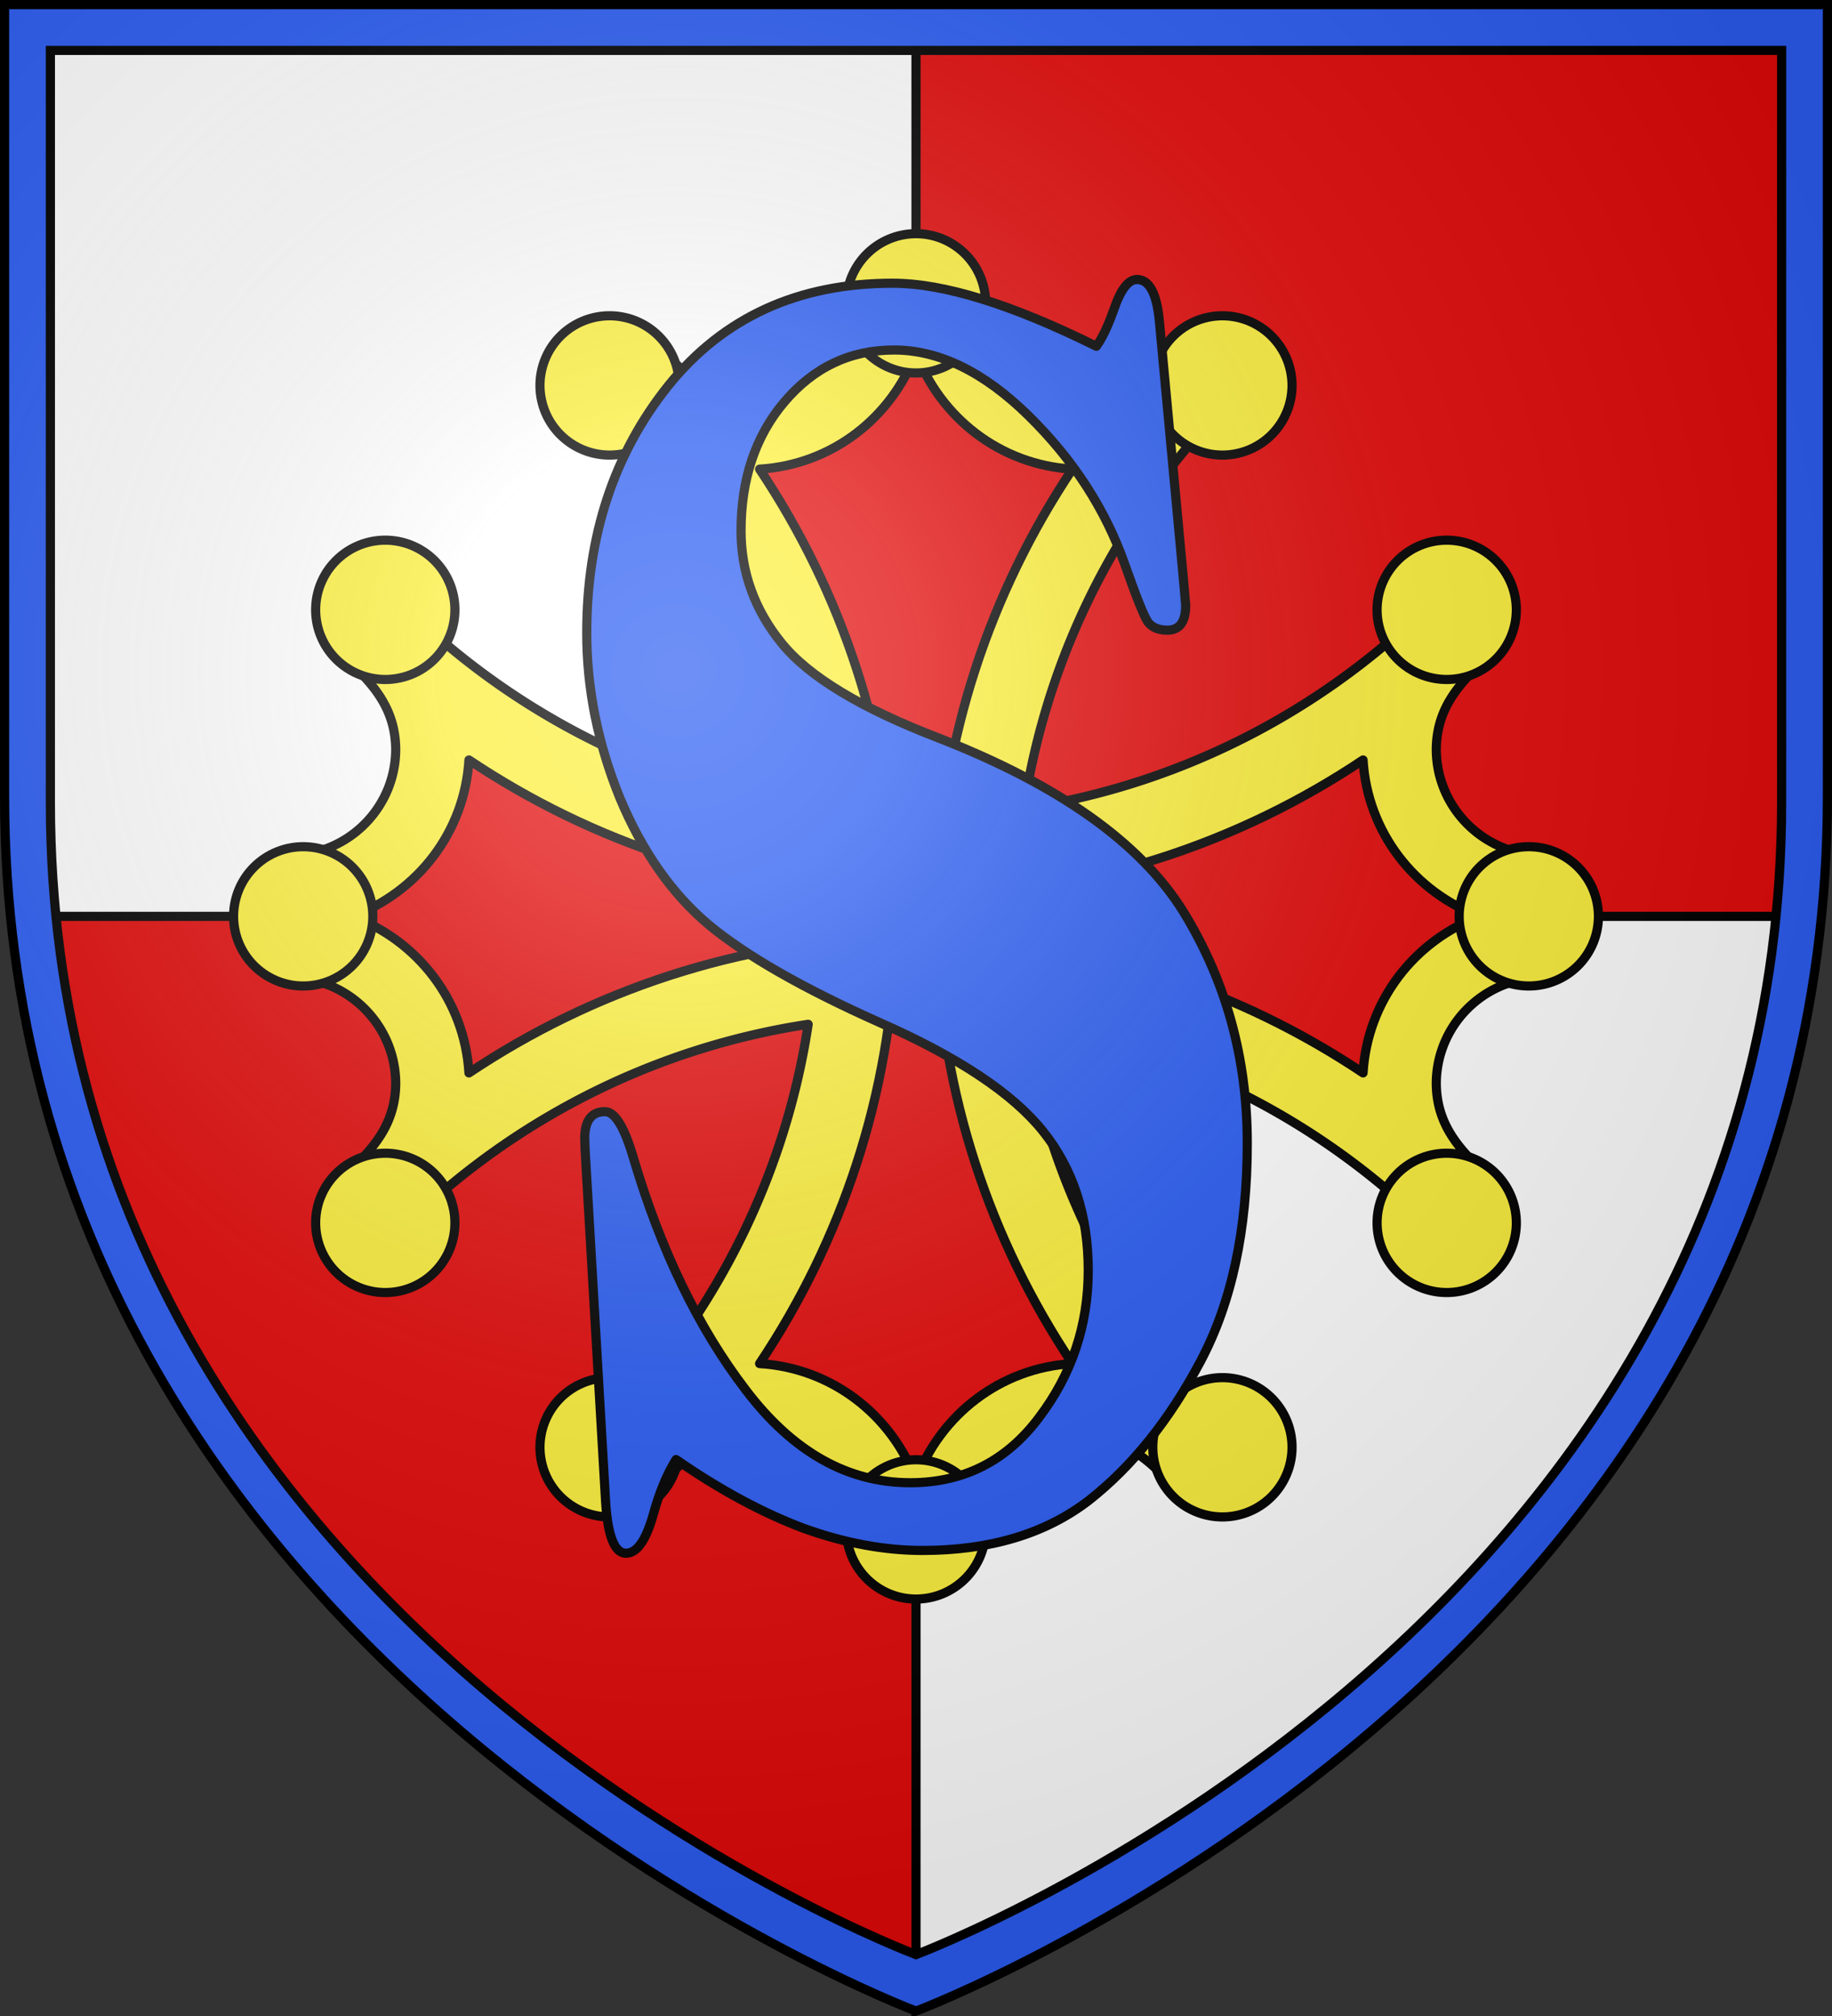
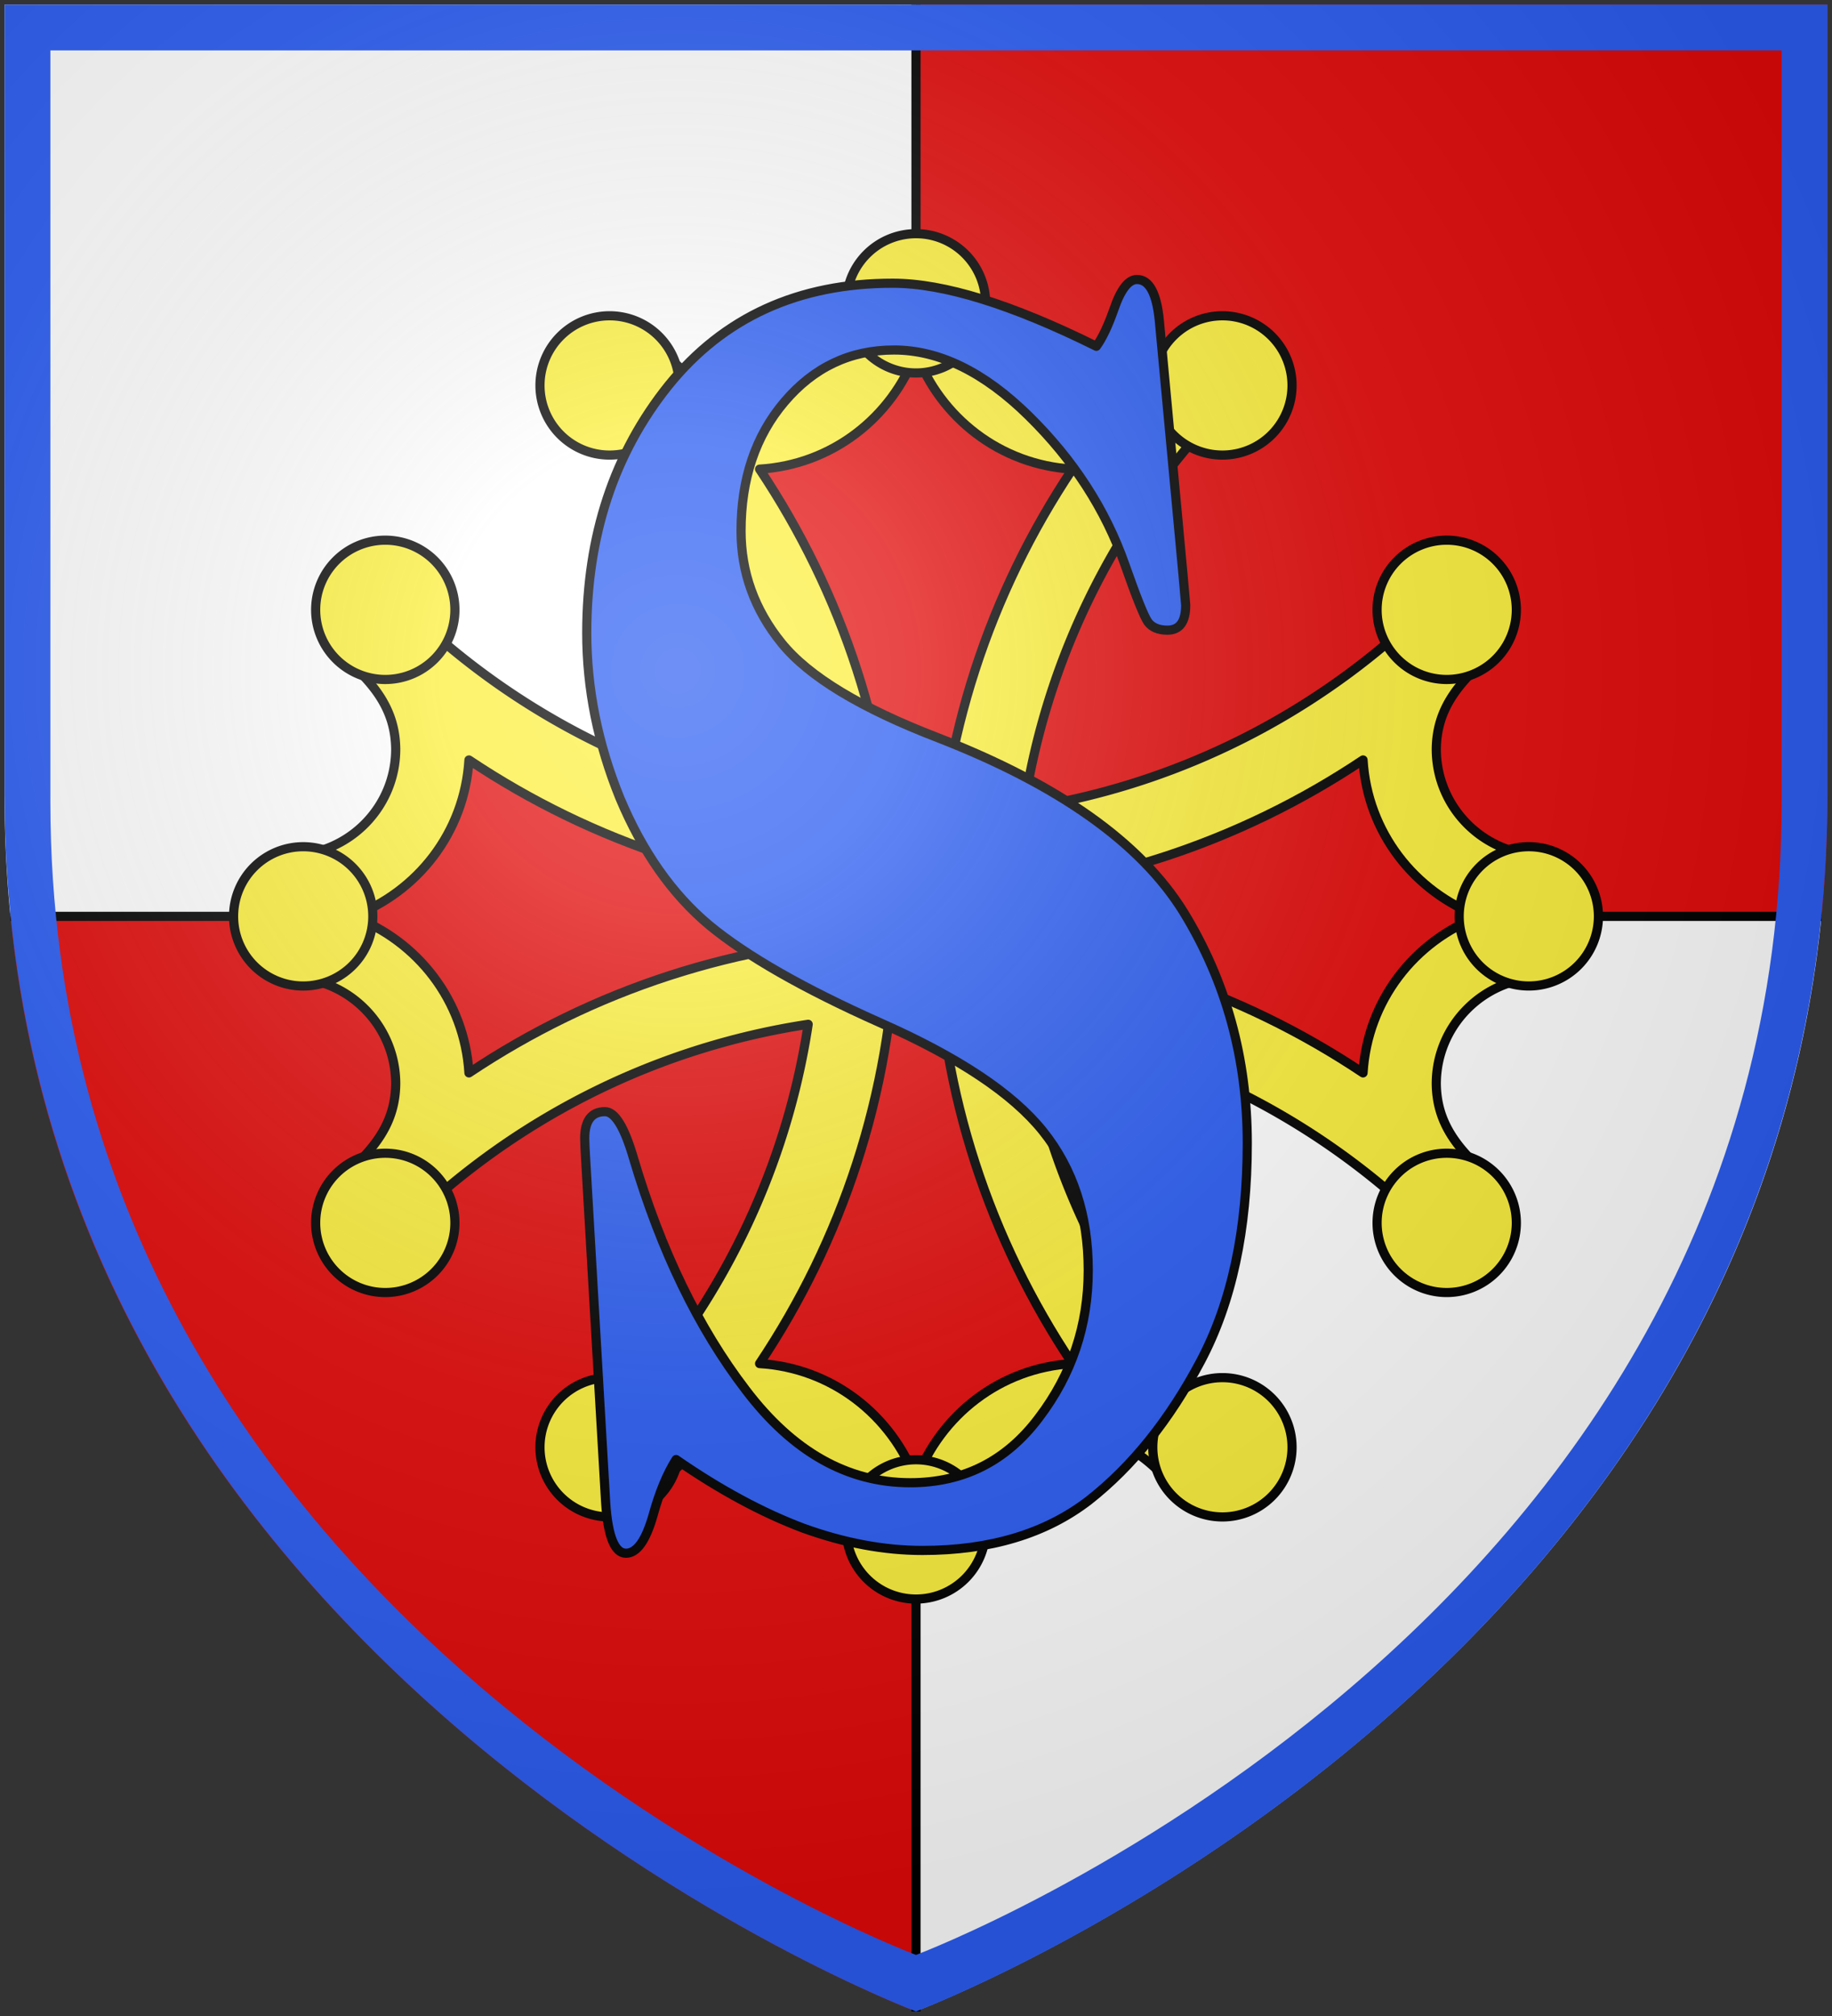
<svg xmlns="http://www.w3.org/2000/svg" width="600" height="660">
  <rect width="100%" height="100%" fill="#333333" stroke="none" />
  <radialGradient id="a" cx="221.445" cy="226.331" r="300" gradientTransform="matrix(1.353 0 0 1.349 -77.63 -85.747)" gradientUnits="userSpaceOnUse">
    <stop offset="0" stop-color="#fff" stop-opacity=".314" />
    <stop offset=".19" stop-color="#fff" stop-opacity=".251" />
    <stop offset=".6" stop-color="#6b6b6b" stop-opacity=".125" />
    <stop offset="1" stop-opacity=".125" />
  </radialGradient>
  <path fill="#fff" d="M300 1.5V300H3.438A395 395 0 0 1 1.5 260.746V1.5zm0 298.5v358.5-.104S570.894 556.401 596.553 300z" />
  <path fill="#e20909" d="M300 1.5V300h296.563a395 395 0 0 0 1.937-39.254V1.5zm0 298.5H3.438C29.008 556.446 300 658.5 300 658.5v-.104z" />
  <path fill="none" stroke="#000" stroke-width="3" d="M300 1.5v657M3.438 300h593.125" />
  <path fill="#2b5df2" d="M1.5 1.5v258.542C1.5 546.29 300 658.5 300 658.5s298.5-112.21 298.5-398.458V1.5zm15 15.004h567l-.002 246.265C583.496 533.768 300 640 300 640S16.508 533.768 16.504 262.77z" />
  <g stroke="#000">
-     <path fill="none" stroke-width="3" d="M16.5 16.504h567v246.223C583.501 533.682 300 639.898 300 639.898S16.502 533.682 16.5 262.728z" />
    <g fill="#fcef3c" fill-rule="evenodd" stroke-linecap="round" stroke-linejoin="round" stroke-width="2.55">
      <path stroke-width="3" d="M300 94.488c-6.897 0-13.292.385-20.017 1.046-.416 18.868-15.83 34.07-34.799 34.07-12.857-.157-21.14-6.883-29.938-16.808a206 206 0 0 0-23.85 12.764c38.422 36.085 65.013 84.61 73.297 139.151-54.534-8.286-103.051-34.875-139.132-73.292a206 206 0 0 0-12.766 23.85c9.924 8.797 16.651 17.08 16.808 29.938 0 18.968-15.202 34.382-34.07 34.798-.662 6.725-1.045 13.098-1.045 19.995s.383 13.315 1.044 20.04c18.869.415 34.071 15.83 34.071 34.798-.157 12.858-6.884 21.139-16.808 29.936a206.5 206.5 0 0 0 12.766 23.852c36.08-38.416 84.594-65.005 139.125-73.292-8.291 54.522-34.879 103.031-73.29 139.106a206 206 0 0 0 23.85 12.764c8.798-9.924 17.08-16.65 29.938-16.806 18.969 0 34.383 15.2 34.8 34.069 6.724.66 13.12 1.046 20.016 1.046 6.897 0 13.293-.385 20.018-1.046.415-18.869 15.83-34.07 34.798-34.07 12.858.158 21.14 6.883 29.939 16.807a206 206 0 0 0 23.85-12.764c-38.412-36.075-64.999-84.584-73.29-139.106 54.531 8.287 103.046 34.876 139.125 73.292a206.5 206.5 0 0 0 12.766-23.852c-9.924-8.797-16.651-17.078-16.808-29.936 0-18.968 15.202-34.383 34.07-34.799.662-6.724 1.045-13.142 1.045-20.039s-.383-13.27-1.044-19.995c-18.87-.416-34.071-15.83-34.071-34.798.157-12.858 6.884-21.14 16.808-29.938a206 206 0 0 0-12.766-23.85c-36.08 38.417-84.598 65.006-139.132 73.292 8.283-54.54 34.875-103.066 73.296-139.15a206 206 0 0 0-23.85-12.765c-8.797 9.925-17.08 16.651-29.938 16.809-18.968 0-34.383-15.203-34.798-34.071-6.725-.661-13.12-1.046-20.018-1.046" />
      <path fill="#e20909" stroke-width="3" d="M300 115.43c7.974 21.302 27.515 36.72 51.228 38.16-26.902 40.25-43.16 88.183-44.634 139.837 51.647-1.478 99.573-17.733 139.818-44.632 1.44 23.713 16.858 43.231 38.16 51.205-21.302 7.974-36.72 27.537-38.16 51.25-40.245-26.899-88.17-43.154-139.816-44.632 1.482 51.637 17.738 99.554 44.632 139.792-23.713 1.441-43.254 16.858-51.228 38.16-7.974-21.302-27.514-36.719-51.227-38.16 26.894-40.238 43.15-88.155 44.632-139.792-51.646 1.478-99.571 17.733-139.816 44.632-1.44-23.713-16.858-43.276-38.16-51.25 21.302-7.974 36.72-27.492 38.16-51.205 40.245 26.899 88.17 43.154 139.817 44.632-1.473-51.654-17.731-99.587-44.633-139.837 23.713-1.44 43.253-16.858 51.227-38.16" />
      <path stroke-width="3" d="M423.155 473.814a22.801 22.802 0 0 0-22.801-22.801 22.801 22.802 0 0 0-22.801 22.801 22.801 22.802 0 0 0 22.8 22.802 22.801 22.802 0 0 0 22.802-22.802m-200.701-.002a22.801 22.802 0 0 0-22.801-22.802 22.801 22.802 0 0 0-22.802 22.802 22.801 22.802 0 0 0 22.802 22.802 22.801 22.802 0 0 0 22.8-22.802m100.35 26.886a22.801 22.802 0 0 0-22.802-22.801 22.801 22.802 0 0 0-22.801 22.801 22.801 22.802 0 0 0 22.801 22.802 22.801 22.802 0 0 0 22.801-22.802M126.185 176.844a22.802 22.801 0 0 1 22.802 22.802 22.802 22.801 0 0 1-22.802 22.801 22.802 22.801 0 0 1-22.801-22.801 22.802 22.801 0 0 1 22.801-22.802m.002 200.702a22.802 22.801 0 0 1 22.801 22.801 22.802 22.801 0 0 1-22.801 22.802 22.802 22.801 0 0 1-22.802-22.802 22.802 22.801 0 0 1 22.802-22.801m-26.886-100.35a22.802 22.801 0 0 1 22.801 22.802 22.802 22.801 0 0 1-22.801 22.801A22.802 22.801 0 0 1 76.5 299.998a22.802 22.801 0 0 1 22.802-22.802m374.512 145.952a22.802 22.801 0 0 1-22.801-22.801 22.802 22.801 0 0 1 22.801-22.801 22.802 22.801 0 0 1 22.802 22.8 22.802 22.801 0 0 1-22.802 22.802m-.002-200.701a22.802 22.801 0 0 1-22.801-22.801 22.802 22.801 0 0 1 22.801-22.802 22.802 22.801 0 0 1 22.802 22.802 22.802 22.801 0 0 1-22.802 22.8m26.886 100.35a22.802 22.801 0 0 1-22.801-22.802 22.802 22.801 0 0 1 22.801-22.801 22.802 22.801 0 0 1 22.802 22.801 22.802 22.801 0 0 1-22.802 22.801m-77.543-196.61a22.801 22.802 0 0 1-22.8 22.801 22.801 22.802 0 0 1-22.802-22.802 22.801 22.802 0 0 1 22.801-22.801 22.801 22.802 0 0 1 22.801 22.801m-200.7.001a22.801 22.802 0 0 1-22.802 22.802 22.801 22.802 0 0 1-22.802-22.802 22.801 22.802 0 0 1 22.802-22.802 22.801 22.802 0 0 1 22.801 22.802m100.349-26.886a22.801 22.802 0 0 1-22.802 22.801 22.801 22.802 0 0 1-22.801-22.801A22.801 22.802 0 0 1 300.002 76.5a22.801 22.802 0 0 1 22.802 22.802" />
    </g>
    <path fill="#2b5df2" stroke-linecap="round" stroke-linejoin="round" stroke-width="3" d="M359.071 113.367q2.881-3.948 5.763-12.148 3.325-9.719 7.536-9.719 5.985 0 7.315 13.363l7.758 83.218.886 10.023q0 8.2-5.984 8.2-4.433 0-6.428-2.733-1.995-3.038-7.537-18.83-9.53-27.031-31.474-48.595t-44.11-21.564q-21.5 0-35.908 17.008-14.186 16.705-14.186 42.217 0 20.348 13.3 36.75 13.299 16.4 51.202 30.978 59.403 23.082 80.46 57.098Q408.5 332.65 408.5 374.258q0 42.52-15.294 71.373t-36.573 45.557q-21.28 16.4-54.527 16.4-18.84 0-39.012-7.288-20.17-7.593-41.67-22.475-4.434 6.985-7.537 18.223-3.546 12.452-8.866 12.452-5.541 0-6.65-16.4l-6.428-110.249q-.443-7.29-.443-9.111 0-8.808 6.65-8.808 4.876 0 9.31 15.186 13.52 45.557 36.794 75.928 23.052 30.372 53.862 30.372 26.155 0 42.114-21.26 16.181-21.26 16.181-48.29 0-27.032-14.85-45.558-14.852-18.527-53.42-35.535-37.46-16.704-55.857-31.89-18.175-15.185-29.258-41.609-10.861-26.726-10.861-54.06 0-47.684 26.82-81.093 27.042-33.408 73.368-33.408 25.047 0 66.718 20.652" />
  </g>
  <path fill="url(#a)" fill-rule="evenodd" d="M300 658.5s298.5-112.32 298.5-397.772V1.5H1.5v259.228C1.5 546.18 300 658.5 300 658.5" />
-   <path fill="none" stroke="#000" stroke-width="3" d="M300 658.397S1.5 546.095 1.5 260.688V1.5h597v259.188c0 285.407-298.5 397.71-298.5 397.71z" />
</svg>